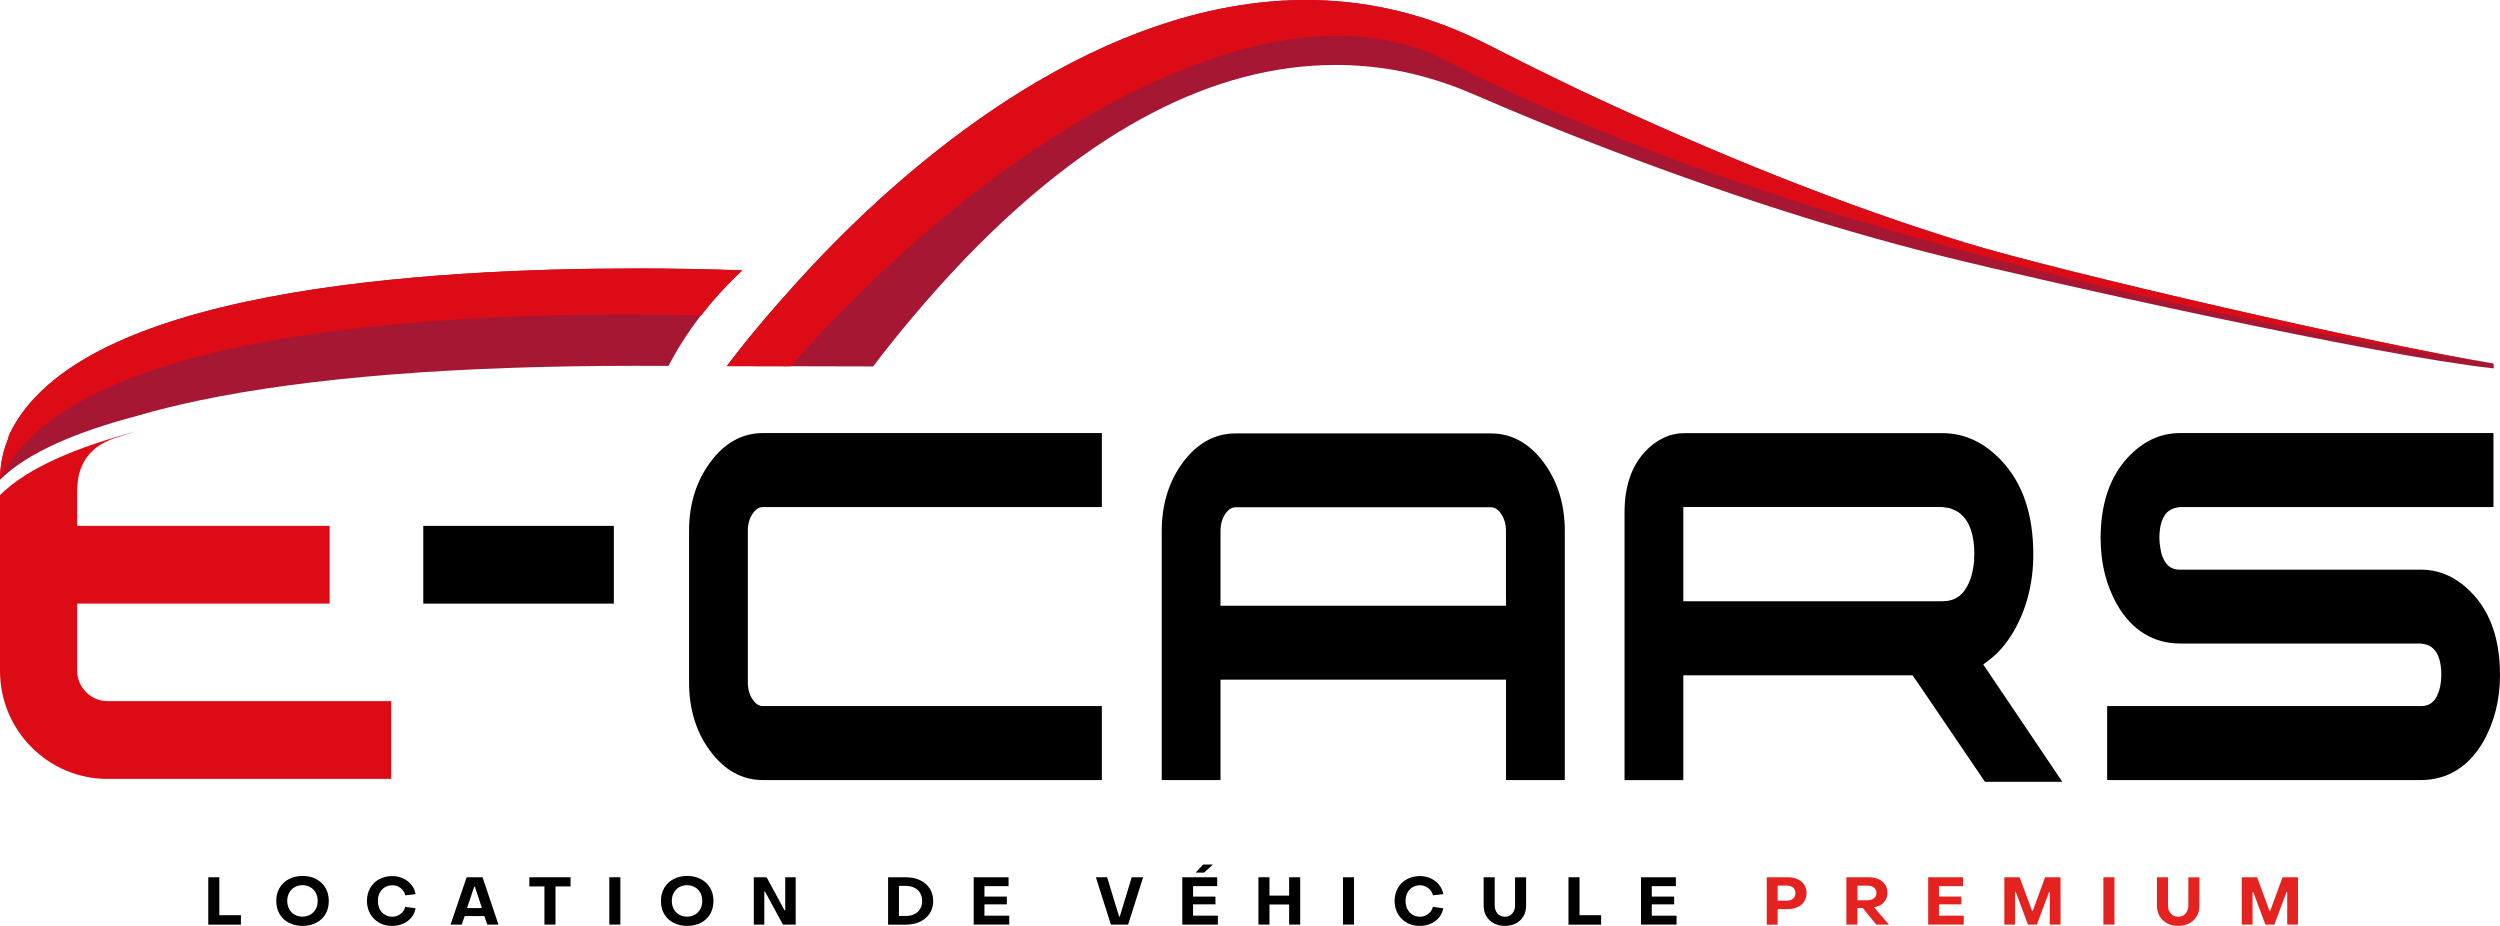
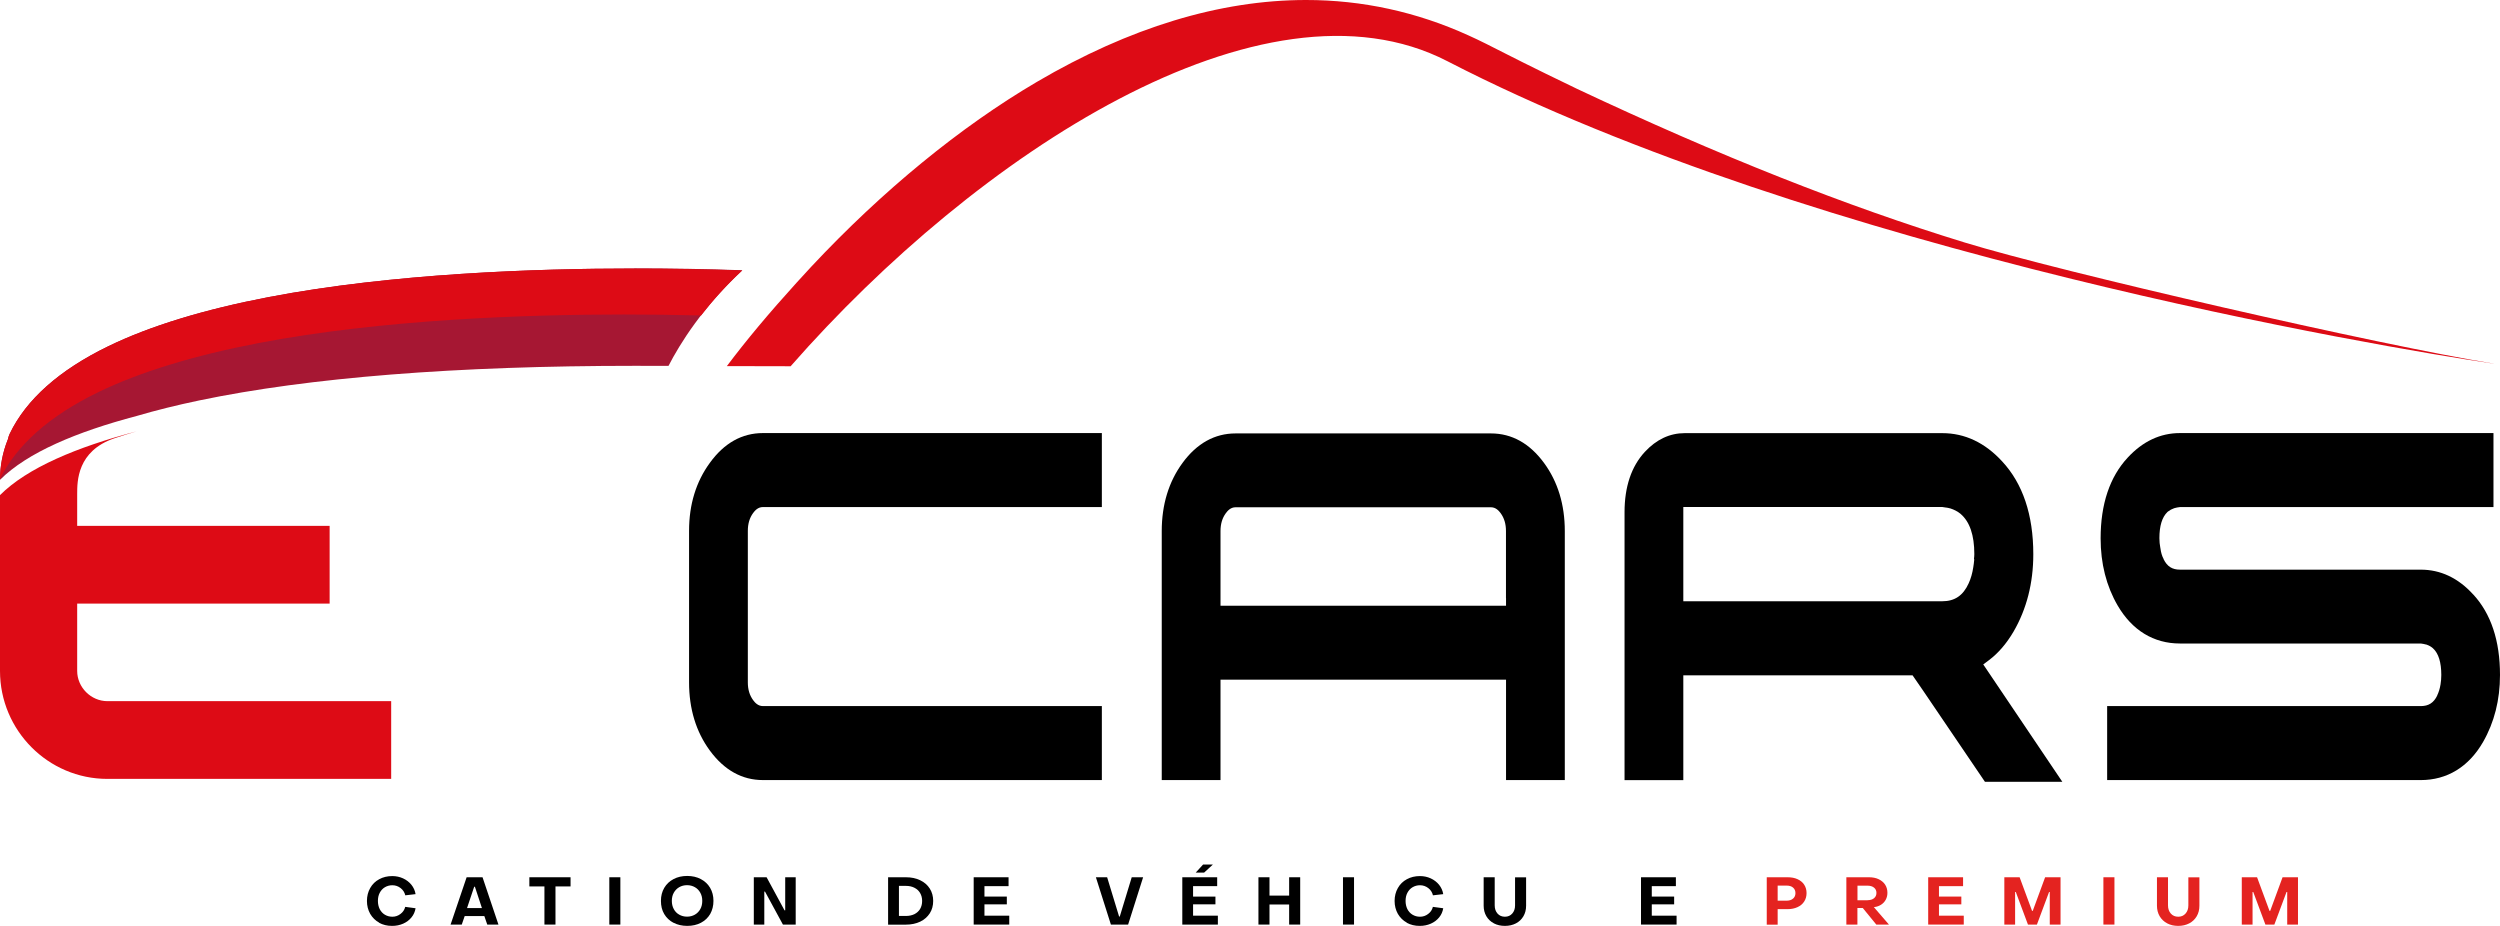
<svg xmlns="http://www.w3.org/2000/svg" id="Calque_1" data-name="Calque 1" viewBox="0 0 359.87 133.27">
  <defs>
    <style>
      .cls-1 {
        fill: #000;
      }

      .cls-1, .cls-2, .cls-3, .cls-4 {
        stroke-width: 0px;
      }

      .cls-2 {
        fill: #e42320;
      }

      .cls-3 {
        fill: #a61733;
      }

      .cls-4 {
        fill: #dd0b15;
      }
    </style>
  </defs>
-   <rect class="cls-1" x="60.93" y="75.7" width="27.43" height="11.19" />
-   <path class="cls-3" d="M358.95,52.34c-16.38-2.63-62.35-13.2-76.13-17.43-17.07-5.24-35.34-12.48-55.85-22.14l-.84-.41c-2.08-1-5.21-2.52-6.87-3.36-.75-.37-1.6-.8-2.5-1.26-1.8-.92-3.84-1.96-5.39-2.65C203.94,1.71,196.08,0,188.01,0h0c-12.38,0-25.42,3.96-38.74,11.78-11.02,6.47-22.25,15.67-32.49,26.61-.72.77-1.44,1.55-2.13,2.32-3.98,4.39-7.2,8.24-10.02,11.99,4.96.01,12.82.03,21.06.05.45-.6.87-1.15,1.26-1.66,4.02-5.13,8.12-9.86,12.19-14.08,17.75-18.36,35.62-27.66,53.13-27.66,2.84,0,5.7.25,8.51.74,3.24.6,6.48,1.53,9.62,2.77,1,.4,3.1,1.3,4.64,1.96.51.22.96.41,1.29.56,1.7.71,5.91,2.47,8.02,3.31,20.04,7.96,38.07,13.9,55.12,18.15,15.09,3.76,62.5,14.35,79.49,16.19v-.7Z" />
  <path class="cls-1" d="M99.19,76.41v21.82c0,3.8,1,7.1,2.99,9.81,2.07,2.82,4.64,4.25,7.64,4.25h48.79v-10.65h-48.79c-.7,0-1.14-.49-1.41-.86-.51-.7-.76-1.53-.76-2.55v-21.82c0-1.02.25-1.86.76-2.56.27-.37.71-.86,1.41-.86h48.79v-10.65h-48.79c-3.01,0-5.58,1.44-7.64,4.29-1.98,2.71-2.99,5.99-2.99,9.77Z" />
  <path class="cls-1" d="M214.61,62.39h-36.75c-3,0-5.58,1.43-7.64,4.25-1.98,2.7-2.99,6-2.99,9.81v35.84h8.46v-14.45h41.1v14.45h8.46v-35.84c0-3.8-1-7.1-2.99-9.81-2.07-2.82-4.64-4.25-7.64-4.25ZM216.79,86.1v1.09h-41.1v-10.75c0-1.02.25-1.86.76-2.56.27-.37.71-.86,1.41-.86h36.75c.7,0,1.14.49,1.41.86.51.7.76,1.54.76,2.56v9.65Z" />
  <path class="cls-1" d="M285.49,95.64l.83-.62c1.34-1.01,2.52-2.39,3.52-4.09,1.89-3.25,2.85-7,2.85-11.15,0-5.67-1.51-10.16-4.48-13.36-2.48-2.7-5.38-4.07-8.62-4.07h-37.07c-2.16,0-4.09.91-5.75,2.7-1.94,2.1-2.92,5.02-2.92,8.68v38.57h8.46v-15.09h33l.33.48,1.13,1.64,8.96,13.21h11.14l-10.8-16.03-.58-.86ZM284.18,80.49v.13c-.03.33-.07.67-.13,1.03-.13.86-.35,1.64-.66,2.31-.8,1.77-2.01,2.59-3.81,2.59h-37.27v-13.57h37.26c.17.03.34.05.52.08h.03c.18.02.38.06.59.12h.01s.01,0,.01,0c.56.18,1.05.43,1.48.78h.01s.01.02.01.02c1.31,1.12,1.97,3.06,1.97,5.77,0,.22-.02.46-.05.71Z" />
  <path class="cls-1" d="M356,85.56c-2.16-2.37-4.69-3.56-7.54-3.56h-34.66c-1.13,0-1.85-.47-2.36-1.52v-.03c-.22-.4-.37-.91-.45-1.51l-.02-.11c-.08-.42-.13-.88-.13-1.36,0-1.77.39-3.03,1.15-3.76l.04-.04.04-.03c.27-.21.57-.37.91-.49h.02s.02-.01.02-.01c.25-.07.51-.12.79-.15h.05s.05,0,.05,0h45.02v-10.65h-45.14c-2.82,0-5.35,1.19-7.52,3.54-2.58,2.78-3.89,6.69-3.89,11.62,0,3.61.82,6.86,2.45,9.66,2.09,3.58,5.19,5.47,8.96,5.47h34.67c.26.03.52.08.78.15h.04s.04.02.04.02c.33.11.62.28.87.49l.02.02.02.02c.79.72,1.19,2.01,1.19,3.83,0,.47-.04.93-.11,1.36-.1.62-.27,1.15-.48,1.58v.03c-.51,1.04-1.24,1.51-2.37,1.51h-45.14v10.65h45.14c3.79,0,6.9-1.89,8.97-5.48,1.62-2.82,2.44-6.06,2.44-9.65,0-4.93-1.3-8.84-3.87-11.61Z" />
  <g>
-     <path class="cls-1" d="M29.98,126.28h1.59v5.46h3.11v1.36h-4.7v-6.81Z" />
-     <path class="cls-1" d="M41.57,132.83c-.57-.3-1.01-.72-1.33-1.26-.32-.54-.47-1.17-.47-1.89s.16-1.33.48-1.88c.32-.54.76-.96,1.34-1.26.57-.3,1.22-.45,1.96-.45s1.39.15,1.96.45c.57.3,1.02.72,1.34,1.26.32.54.48,1.17.48,1.88s-.16,1.34-.47,1.89c-.32.54-.76.96-1.33,1.26-.57.3-1.23.45-1.97.45s-1.4-.15-1.97-.45ZM44.67,131.66c.33-.19.59-.46.78-.8.19-.34.28-.74.28-1.18s-.09-.83-.28-1.17-.44-.61-.78-.8c-.33-.19-.71-.29-1.13-.29s-.8.1-1.13.29c-.33.19-.59.46-.78.8-.19.34-.28.73-.28,1.17s.09.83.28,1.18c.18.34.44.61.78.8.33.19.71.29,1.13.29s.8-.1,1.13-.29Z" />
    <path class="cls-1" d="M54.59,132.82c-.55-.3-.98-.73-1.3-1.27-.31-.55-.47-1.17-.47-1.86s.16-1.32.47-1.86c.31-.55.74-.97,1.3-1.27.55-.3,1.18-.45,1.87-.45.56,0,1.08.11,1.56.33.48.22.88.53,1.2.92.32.4.52.85.6,1.35l-1.48.17c-.1-.42-.32-.77-.67-1.04-.35-.27-.74-.41-1.19-.41-.4,0-.76.1-1.08.29-.32.19-.56.46-.74.8-.18.34-.26.73-.26,1.17s.09.83.26,1.18c.18.34.42.61.74.8.32.19.67.29,1.08.29.43,0,.82-.13,1.17-.4.35-.26.58-.6.68-1.02l1.49.2c-.08.49-.27.93-.59,1.32-.32.39-.72.69-1.2.9-.48.21-1.01.32-1.59.32-.7,0-1.32-.15-1.87-.45Z" />
    <path class="cls-1" d="M67.16,126.28h2.3l2.29,6.81h-1.61l-.42-1.22h-2.83l-.42,1.22h-1.61l2.31-6.81ZM69.37,130.71l-1.01-3.07h-.1l-1.03,3.07h2.14Z" />
    <path class="cls-1" d="M78.37,127.6h-2.17v-1.32h5.93v1.32h-2.17v5.49h-1.59v-5.49Z" />
    <path class="cls-1" d="M87.71,126.28h1.59v6.81h-1.59v-6.81Z" />
    <path class="cls-1" d="M96.94,132.83c-.57-.3-1.01-.72-1.33-1.26-.32-.54-.47-1.17-.47-1.89s.16-1.33.48-1.88c.32-.54.76-.96,1.34-1.26.57-.3,1.22-.45,1.96-.45s1.39.15,1.96.45c.57.3,1.02.72,1.34,1.26.32.54.48,1.17.48,1.88s-.16,1.34-.47,1.89c-.32.54-.76.96-1.33,1.26-.57.3-1.23.45-1.97.45s-1.4-.15-1.97-.45ZM100.03,131.66c.33-.19.59-.46.78-.8.19-.34.28-.74.28-1.18s-.09-.83-.28-1.17-.44-.61-.78-.8c-.33-.19-.71-.29-1.13-.29s-.8.1-1.13.29c-.33.19-.59.46-.78.8-.19.34-.28.73-.28,1.17s.09.83.28,1.18c.18.34.44.61.78.8.33.19.71.29,1.13.29s.8-.1,1.13-.29Z" />
    <path class="cls-1" d="M108.51,126.28h1.84l2.58,4.76h.1v-4.76h1.51v6.81h-1.84l-2.58-4.75h-.1v4.75h-1.51v-6.81Z" />
-     <path class="cls-1" d="M127.84,126.28h2.56c.78,0,1.46.14,2.06.43s1.05.68,1.38,1.2.49,1.11.49,1.78-.16,1.27-.49,1.78c-.33.51-.78.91-1.38,1.2-.59.28-1.28.43-2.06.43h-2.56v-6.81ZM130.4,131.85c.47,0,.88-.09,1.23-.26.35-.18.63-.43.82-.75.19-.33.29-.71.29-1.15s-.1-.81-.29-1.14c-.19-.33-.47-.58-.82-.76-.35-.18-.76-.27-1.23-.27h-1v4.33h1Z" />
+     <path class="cls-1" d="M127.84,126.28h2.56c.78,0,1.46.14,2.06.43s1.05.68,1.38,1.2.49,1.11.49,1.78-.16,1.27-.49,1.78c-.33.51-.78.91-1.38,1.2-.59.28-1.28.43-2.06.43h-2.56v-6.81M130.4,131.85c.47,0,.88-.09,1.23-.26.35-.18.63-.43.82-.75.19-.33.29-.71.29-1.15s-.1-.81-.29-1.14c-.19-.33-.47-.58-.82-.76-.35-.18-.76-.27-1.23-.27h-1v4.33h1Z" />
    <path class="cls-1" d="M140.16,126.28h5.02v1.28h-3.47v1.5h3.22v1.12h-3.22v1.63h3.57v1.28h-5.12v-6.81Z" />
    <path class="cls-1" d="M157.74,126.28h1.63l1.72,5.65h.1l1.72-5.65h1.64l-2.16,6.81h-2.48l-2.16-6.81Z" />
    <path class="cls-1" d="M170.19,126.28h5.02v1.28h-3.47v1.5h3.22v1.12h-3.22v1.63h3.57v1.28h-5.12v-6.81ZM173.18,124.45h1.41l-1.26,1.16h-1.21l1.06-1.16Z" />
    <path class="cls-1" d="M181.15,126.28h1.59v2.64h2.83v-2.64h1.59v6.81h-1.59v-2.89h-2.83v2.89h-1.59v-6.81Z" />
    <path class="cls-1" d="M193.32,126.28h1.59v6.81h-1.59v-6.81Z" />
    <path class="cls-1" d="M202.52,132.82c-.55-.3-.98-.73-1.3-1.27-.31-.55-.47-1.17-.47-1.86s.16-1.32.47-1.86c.31-.55.74-.97,1.3-1.27.55-.3,1.18-.45,1.87-.45.56,0,1.08.11,1.56.33.48.22.88.53,1.2.92.32.4.52.85.6,1.35l-1.48.17c-.1-.42-.32-.77-.67-1.04-.35-.27-.75-.41-1.19-.41-.4,0-.76.1-1.08.29-.32.19-.56.46-.74.8-.18.34-.26.73-.26,1.17s.09.83.26,1.18c.18.34.42.61.74.8.32.19.67.29,1.08.29.43,0,.82-.13,1.17-.4.35-.26.58-.6.68-1.02l1.49.2c-.08.49-.27.93-.59,1.32-.32.39-.72.69-1.2.9-.48.21-1.01.32-1.59.32-.7,0-1.32-.15-1.87-.45Z" />
    <path class="cls-1" d="M215.04,132.91c-.46-.24-.82-.58-1.08-1.02-.26-.44-.39-.95-.39-1.52v-4.09h1.59v4.05c0,.48.14.88.41,1.18.27.3.62.45,1.06.45s.78-.15,1.05-.45c.27-.3.41-.69.41-1.17v-4.05h1.59v4.09c0,.57-.13,1.08-.39,1.52-.26.44-.62.78-1.08,1.02s-.99.36-1.58.36-1.12-.12-1.58-.36Z" />
-     <path class="cls-1" d="M225.78,126.28h1.59v5.46h3.11v1.36h-4.7v-6.81Z" />
    <path class="cls-1" d="M236.22,126.28h5.02v1.28h-3.47v1.5h3.22v1.12h-3.22v1.63h3.57v1.28h-5.12v-6.81Z" />
    <path class="cls-2" d="M254.32,126.28h3c.55,0,1.03.09,1.44.28.41.19.73.45.95.79.22.34.34.74.34,1.2s-.11.87-.34,1.22c-.22.35-.54.62-.96.81-.41.19-.9.29-1.44.29h-1.42v2.23h-1.57v-6.81ZM257.18,129.65c.39,0,.7-.1.93-.3.23-.2.34-.46.34-.79s-.11-.59-.34-.79-.54-.29-.93-.29h-1.29v2.17h1.29Z" />
    <path class="cls-2" d="M265.79,126.28h3.25c.53,0,.99.09,1.39.28.4.19.71.45.93.78.22.34.33.73.33,1.18,0,.36-.08.69-.24.99-.16.3-.39.54-.67.72s-.61.3-.97.34h-.08s2.18,2.52,2.18,2.52h-1.82l-1.95-2.39h-.77v2.39h-1.59v-6.81ZM268.83,129.58c.39,0,.7-.09.93-.28.23-.19.35-.44.35-.77s-.12-.57-.35-.76c-.24-.19-.55-.28-.93-.28h-1.45v2.1h1.45Z" />
    <path class="cls-2" d="M277.56,126.28h5.02v1.28h-3.47v1.5h3.22v1.12h-3.22v1.63h3.57v1.28h-5.12v-6.81Z" />
    <path class="cls-2" d="M288.52,126.28h2.2l1.79,4.84h.1l1.78-4.84h2.22v6.81h-1.55v-4.69h-.1l-1.75,4.69h-1.29l-1.75-4.69h-.1v4.69h-1.55v-6.81Z" />
    <path class="cls-2" d="M302.78,126.28h1.59v6.81h-1.59v-6.81Z" />
    <path class="cls-2" d="M311.96,132.91c-.46-.24-.82-.58-1.08-1.02-.26-.44-.39-.95-.39-1.52v-4.09h1.59v4.05c0,.48.14.88.41,1.18.27.3.62.45,1.06.45s.78-.15,1.05-.45c.27-.3.41-.69.41-1.17v-4.05h1.59v4.09c0,.57-.13,1.08-.39,1.52-.26.44-.62.78-1.08,1.02-.46.24-.99.36-1.58.36s-1.12-.12-1.58-.36Z" />
    <path class="cls-2" d="M322.7,126.28h2.2l1.79,4.84h.1l1.78-4.84h2.22v6.81h-1.55v-4.69h-.1l-1.75,4.69h-1.29l-1.75-4.69h-.1v4.69h-1.55v-6.81Z" />
  </g>
  <g>
    <path class="cls-3" d="M91.29,38.65h0c-14.19,0-34.84.71-52.59,4.11-9.34,1.79-17.12,4.17-23.11,7.08-7.05,3.42-11.83,7.67-14.2,12.62-.1.22-.18.45-.23.68l-.02.1-.04.09c-.73,1.83-1.1,3.76-1.1,5.74,3.94-3.93,11.04-6.91,19.67-9.19,2.76-.81,5.77-1.56,9.02-2.24,15.81-3.3,36.93-4.98,62.78-4.98,1.25,0,2.57,0,3.93.01.54,0,.83,0,.83,0,1.61-3.13,4.87-8.42,10.62-13.77-5.17-.18-10.4-.27-15.57-.27Z" />
    <path class="cls-4" d="M91.29,38.65h0c-14.19,0-34.84.71-52.59,4.11-9.34,1.79-17.12,4.17-23.11,7.08-7.05,3.42-11.83,7.67-14.2,12.62-.1.22-.18.45-.23.68l-.02.1-.04.09C.39,65.14.02,67.02,0,68.94c2.4-4.89,7.15-9.09,14.13-12.48,6-2.91,13.77-5.29,23.11-7.08,17.75-3.4,38.39-4.11,52.59-4.11h0c3.68,0,7.39.05,11.09.14,1.59-2.05,3.54-4.26,5.93-6.48-5.17-.18-10.4-.27-15.57-.27Z" />
    <path class="cls-4" d="M0,96.58c0,8.57,6.94,15.54,15.46,15.54h40.85v-11.19H15.46c-2.36,0-4.35-1.99-4.35-4.35v-9.69h36.34v-11.19H11.11v-4.57c0-1.85-.01-6.2,5.33-8.03,1.03-.35,2.11-.68,3.22-1.01-8.63,2.27-15.74,5.26-19.67,9.19v25.31Z" />
  </g>
  <path class="cls-4" d="M358.95,52.34c-16.37-2.63-62.35-13.2-76.13-17.43-17.07-5.24-35.34-12.48-55.85-22.14l-.84-.41c-2.08-1-5.21-2.52-6.87-3.36-.75-.37-1.6-.8-2.5-1.26-1.8-.92-3.84-1.96-5.39-2.65C203.94,1.71,196.08,0,188.01,0h0c-12.38,0-25.42,3.96-38.74,11.78-11.02,6.47-22.25,15.67-32.49,26.61-.72.77-1.44,1.55-2.13,2.32-3.98,4.39-7.2,8.24-10.02,11.99,2.45,0,5.62.01,9.18.02,26.68-30.44,68.01-57.6,94.54-43.91,53.24,27.48,134.8,41.23,150.61,43.54v-.02Z" />
</svg>